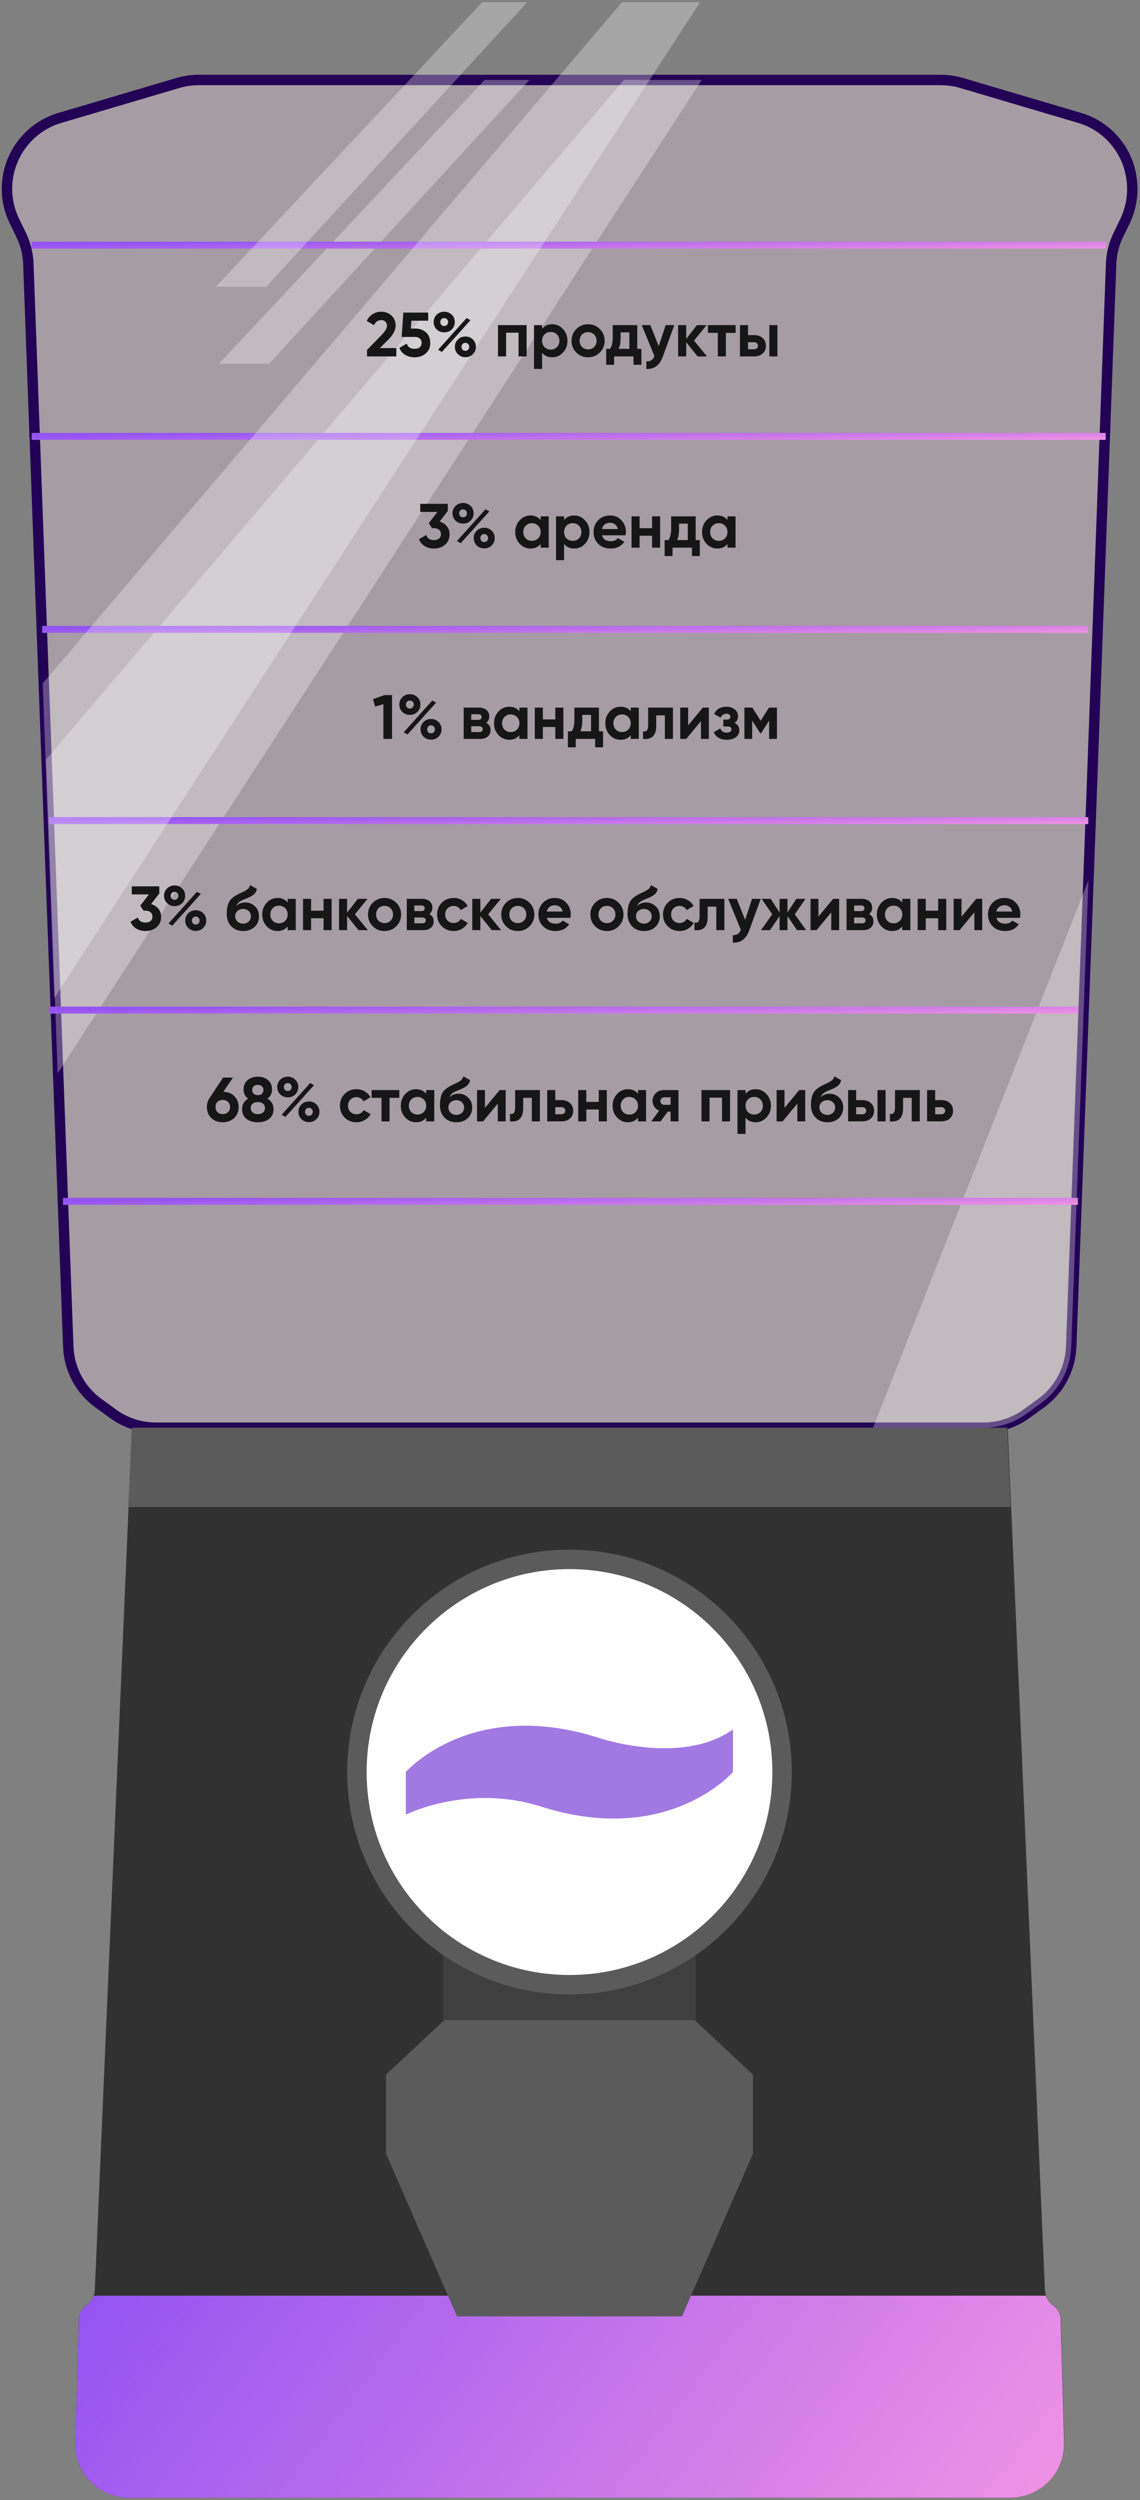
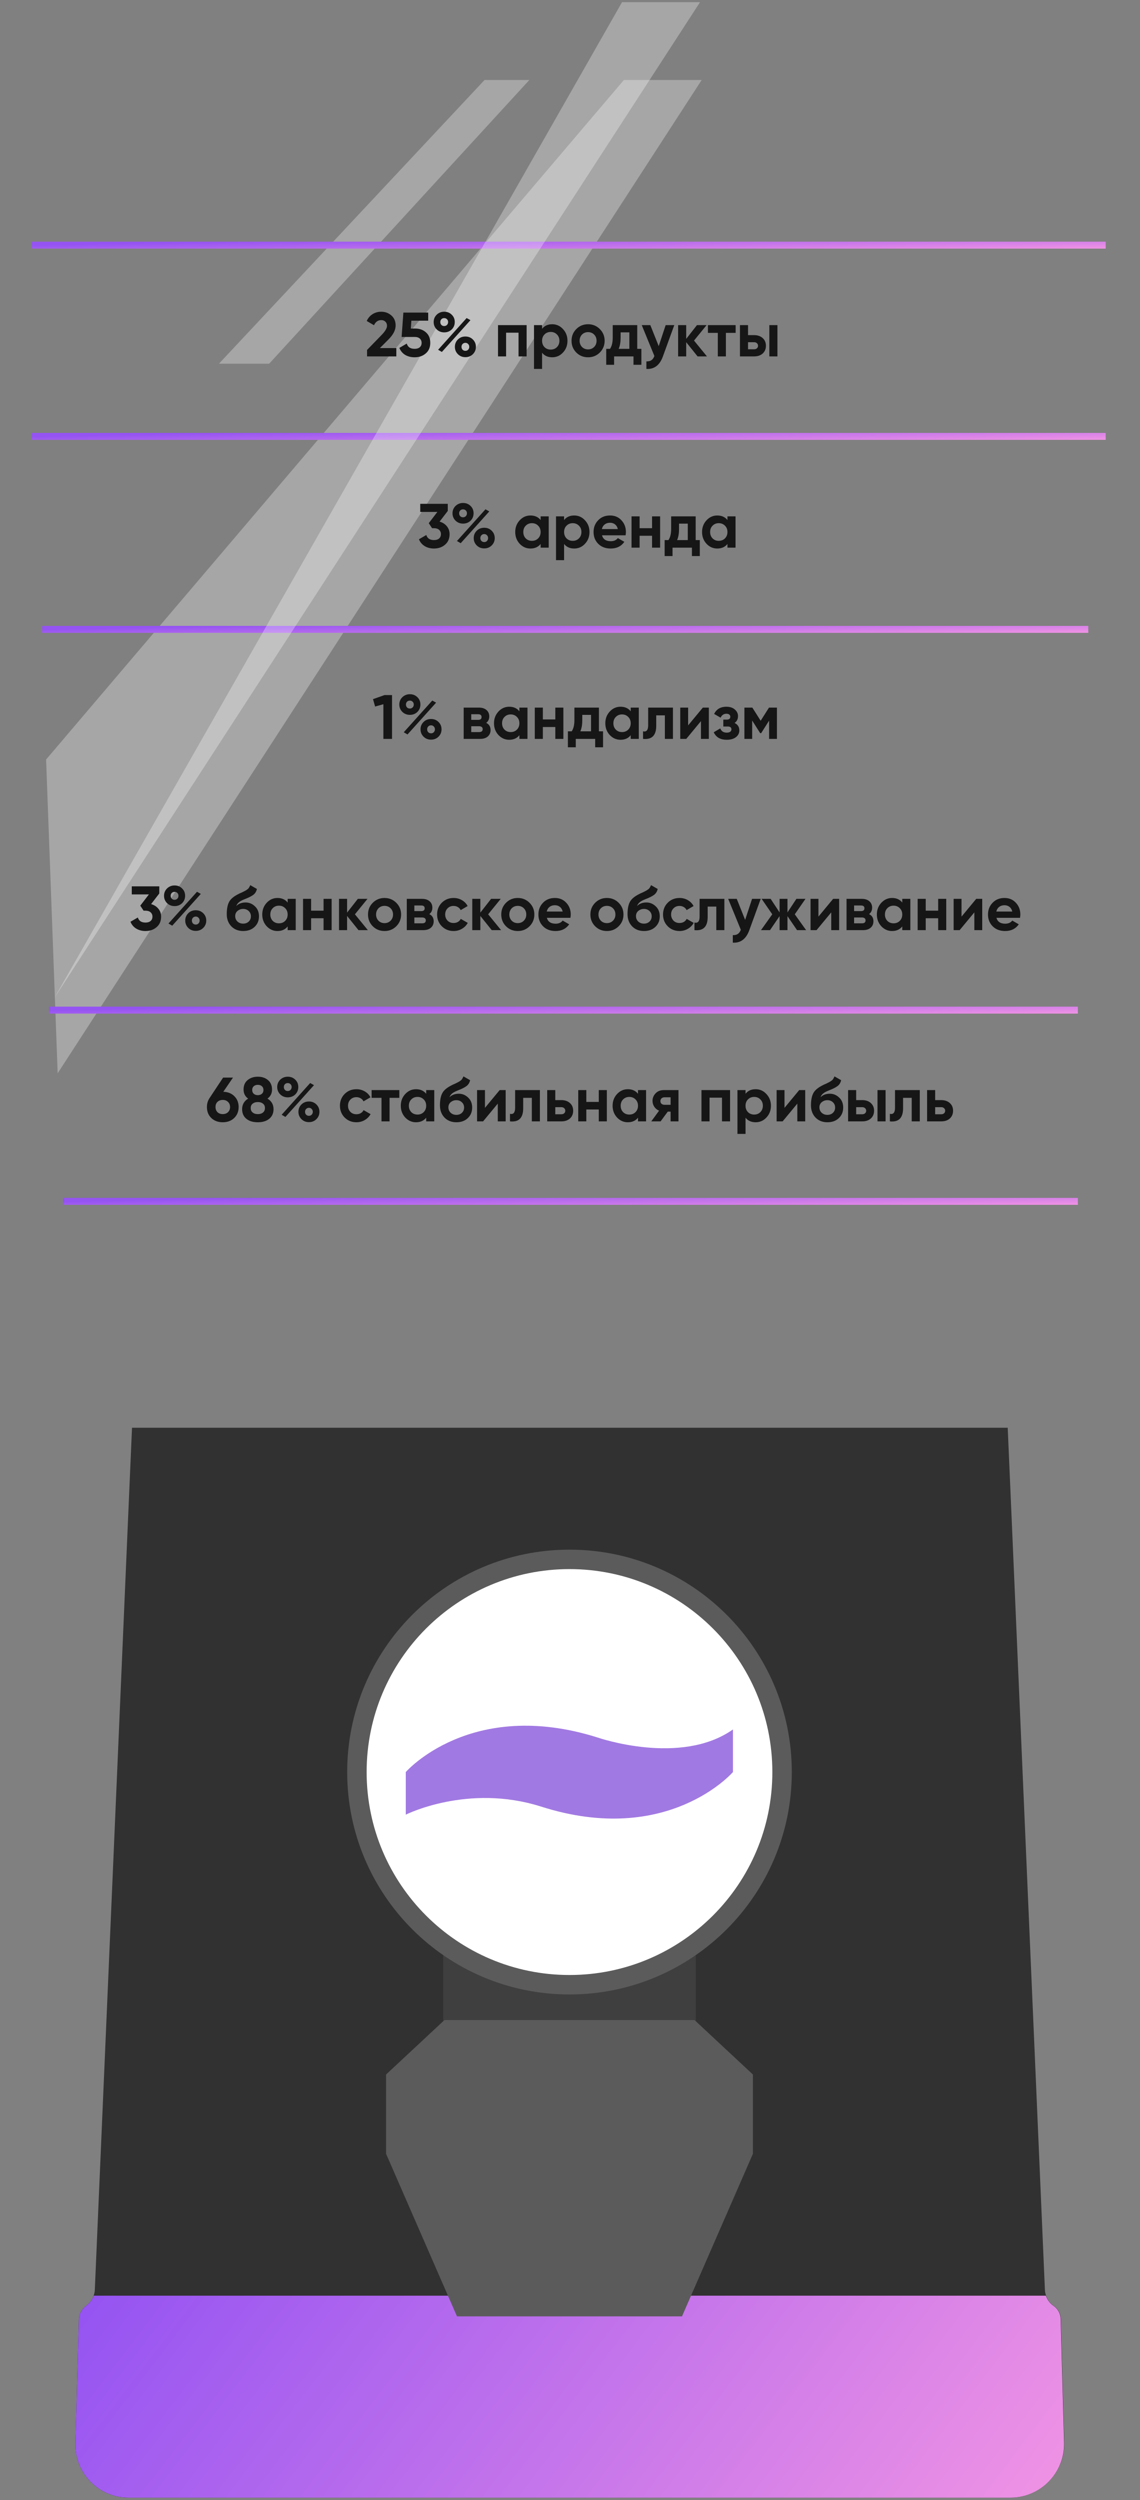
<svg xmlns="http://www.w3.org/2000/svg" width="328" height="719" viewBox="0 0 328 719" fill="none">
  <rect x="0" y="0" width="328" height="719" fill="#808080" stroke="none" />
-   <path d="M323.725 63.517L321.742 67.625C320.467 70.246 319.758 73.15 319.688 76.054L313.171 253.138L308.212 387.154C308 393.671 304.812 399.692 299.571 403.517L295.462 406.492C291.85 409.183 287.387 410.6 282.925 410.6H44.925C40.392 410.6 36 409.183 32.388 406.492L28.279 403.517C23.038 399.692 19.85 393.671 19.637 387.154L16.733 308.742L13.404 218.429L8.162 76.054C8.092 73.15 7.383 70.246 6.108 67.625L4.125 63.517C2.708 60.612 2 57.496 2 54.308C2 52.608 2.212 50.837 2.638 49.138C4.479 41.842 10.004 36.033 17.229 33.908L51.229 23.85C53.212 23.283 55.196 23 57.25 23H270.6C272.654 23 274.708 23.283 276.621 23.85L310.621 33.908C314.233 34.971 317.421 36.954 319.9 39.575C322.379 42.196 324.292 45.454 325.142 49.138C326.346 53.954 325.85 59.054 323.725 63.517Z" fill="#FFDEF9" fill-opacity="0.3" stroke="#230356" stroke-width="3" stroke-miterlimit="10" />
  <path d="M290.717 718.3H36.992C28.35 718.3 21.409 711.217 21.692 702.575L22.684 667.017C22.755 665.529 23.463 664.113 24.667 663.192C25.73 662.413 26.509 661.421 26.934 660.217C27.146 659.65 27.288 659.013 27.288 658.375L36.992 433.408L37.984 410.6H289.938L290.929 433.408L300.634 658.375C300.634 659.013 300.775 659.65 300.988 660.217C301.413 661.421 302.192 662.483 303.254 663.192C304.459 664.042 305.238 665.458 305.238 667.017L306.229 702.575C306.3 711.217 299.359 718.3 290.717 718.3Z" fill="#313131" />
  <path d="M290.717 718.3H36.992C28.35 718.3 21.409 711.217 21.692 702.575L22.684 667.017C22.755 665.529 23.463 664.113 24.667 663.192C25.73 662.413 26.509 661.421 26.934 660.217H300.917C301.342 661.421 302.121 662.483 303.184 663.192C304.388 664.042 305.167 665.458 305.167 667.017L306.159 702.575C306.3 711.217 299.359 718.3 290.717 718.3Z" fill="url(#paint0_linear_312_11)" />
  <path d="M127.517 564.45V594.2H200.192V552.408H127.517V564.45Z" fill="#3F3F3F" />
  <path d="M163.855 573.588C199.18 573.588 227.817 544.951 227.817 509.625C227.817 474.3 199.18 445.663 163.855 445.663C128.529 445.663 99.892 474.3 99.892 509.625C99.892 544.951 128.529 573.588 163.855 573.588Z" fill="#5B5B5B" />
  <path d="M163.854 567.992C196.089 567.992 222.221 541.86 222.221 509.625C222.221 477.39 196.089 451.258 163.854 451.258C131.619 451.258 105.488 477.39 105.488 509.625C105.488 541.86 131.619 567.992 163.854 567.992Z" fill="white" />
-   <path d="M290.788 433.408H36.921L37.913 410.6H289.796L290.788 433.408Z" fill="#5B5B5B" />
  <path d="M199.838 580.954H163.854H127.871L111.083 596.608V619.417L131.483 666.167H163.854H196.225L216.625 619.417V596.608L199.838 580.954Z" fill="#5B5B5B" />
  <path d="M172 499.708C135.45 488.162 116.75 509.625 116.75 509.625V521.879C116.75 521.879 134.6 512.883 155.638 519.542C192.188 531.229 210.888 509.625 210.888 509.625V497.371C195.871 507.996 172 499.708 172 499.708Z" fill="#A179E2" />
  <path opacity="0.3" d="M201.892 23L16.592 308.671L13.263 218.429L179.509 23H201.892Z" fill="white" />
  <path opacity="0.3" d="M152.309 23L77.438 104.6H62.988L139.417 23H152.309Z" fill="white" />
-   <path opacity="0.3" d="M313.171 253.138L308.213 387.154C308 393.671 304.813 399.692 299.571 403.517L295.463 406.492C291.85 409.183 287.388 410.6 282.925 410.6H251.192L313.171 253.138Z" fill="white" />
  <path d="M9.121 70.5H318.121" stroke="url(#paint1_linear_312_11)" stroke-width="2" />
  <path d="M9.121 125.5H318.121" stroke="url(#paint2_linear_312_11)" stroke-width="2" />
  <path d="M12.121 181H313.121" stroke="url(#paint3_linear_312_11)" stroke-width="2" />
-   <path d="M14.121 236H313.121" stroke="url(#paint4_linear_312_11)" stroke-width="2" />
  <path d="M14.121 290.5H310.121" stroke="url(#paint5_linear_312_11)" stroke-width="2" />
  <path d="M18.121 345.5H310.121" stroke="url(#paint6_linear_312_11)" stroke-width="2" />
-   <path opacity="0.3" d="M201.414 0.62L15.63 287.038L12.292 196.56L178.972 0.62H201.414Z" fill="white" />
-   <path opacity="0.3" d="M151.701 0.62L76.635 82.434H62.147L138.776 0.62H151.701Z" fill="white" />
+   <path opacity="0.3" d="M201.414 0.62L15.63 287.038L178.972 0.62H201.414Z" fill="white" />
  <path d="M114.031 102.5H105.607V100.646L109.909 96.218C110.869 95.198 111.349 94.358 111.349 93.698C111.349 93.206 111.193 92.81 110.881 92.51C110.581 92.21 110.191 92.06 109.711 92.06C108.751 92.06 108.049 92.552 107.605 93.536L105.517 92.312C105.901 91.46 106.459 90.806 107.191 90.35C107.935 89.882 108.763 89.648 109.675 89.648C110.815 89.648 111.793 90.008 112.609 90.728C113.425 91.436 113.833 92.396 113.833 93.608C113.833 94.916 113.143 96.26 111.763 97.64L109.297 100.106H114.031V102.5ZM118.199 94.49H119.495C120.719 94.49 121.739 94.856 122.555 95.588C123.383 96.308 123.797 97.316 123.797 98.612C123.797 99.908 123.359 100.922 122.483 101.654C121.631 102.386 120.569 102.752 119.297 102.752C118.265 102.752 117.359 102.524 116.579 102.068C115.811 101.6 115.253 100.928 114.905 100.052L117.029 98.81C117.329 99.818 118.085 100.322 119.297 100.322C119.933 100.322 120.425 100.172 120.773 99.872C121.133 99.56 121.313 99.14 121.313 98.612C121.313 98.096 121.139 97.682 120.791 97.37C120.443 97.058 119.969 96.902 119.369 96.902H115.553L116.057 89.9H123.203V92.222H118.361L118.199 94.49ZM129.977 94.742C129.389 95.306 128.669 95.588 127.817 95.588C126.953 95.588 126.227 95.3 125.639 94.724C125.063 94.148 124.775 93.446 124.775 92.618C124.775 91.79 125.063 91.088 125.639 90.512C126.239 89.936 126.965 89.648 127.817 89.648C128.681 89.648 129.401 89.936 129.977 90.512C130.553 91.064 130.841 91.766 130.841 92.618C130.841 93.458 130.553 94.166 129.977 94.742ZM127.133 101.222L126.053 100.592L134.261 91.466L135.359 92.078L127.133 101.222ZM126.989 93.446C127.205 93.662 127.475 93.77 127.799 93.77C128.123 93.77 128.393 93.662 128.609 93.446C128.825 93.218 128.933 92.942 128.933 92.618C128.933 92.294 128.825 92.024 128.609 91.808C128.393 91.592 128.123 91.484 127.799 91.484C127.475 91.484 127.205 91.592 126.989 91.808C126.785 92.024 126.683 92.294 126.683 92.618C126.683 92.942 126.785 93.218 126.989 93.446ZM136.925 99.746C136.925 100.574 136.637 101.276 136.061 101.852C135.485 102.428 134.765 102.716 133.901 102.716C133.037 102.716 132.317 102.428 131.741 101.852C131.165 101.276 130.877 100.574 130.877 99.746C130.877 98.918 131.165 98.216 131.741 97.64C132.317 97.064 133.037 96.776 133.901 96.776C134.765 96.776 135.485 97.064 136.061 97.64C136.637 98.216 136.925 98.918 136.925 99.746ZM134.693 100.574C134.909 100.346 135.017 100.07 135.017 99.746C135.017 99.422 134.909 99.152 134.693 98.936C134.489 98.708 134.225 98.594 133.901 98.594C133.577 98.594 133.307 98.708 133.091 98.936C132.887 99.152 132.785 99.422 132.785 99.746C132.785 100.07 132.887 100.346 133.091 100.574C133.307 100.79 133.577 100.898 133.901 100.898C134.225 100.898 134.489 100.79 134.693 100.574ZM143.291 93.5H151.517V102.5H149.195V95.678H145.613V102.5H143.291V93.5ZM158.882 93.248C160.094 93.248 161.126 93.71 161.978 94.634C162.842 95.558 163.274 96.68 163.274 98C163.274 99.344 162.842 100.472 161.978 101.384C161.138 102.296 160.106 102.752 158.882 102.752C157.622 102.752 156.65 102.314 155.966 101.438V106.1H153.644V93.5H155.966V94.562C156.65 93.686 157.622 93.248 158.882 93.248ZM156.668 99.836C157.136 100.304 157.73 100.538 158.45 100.538C159.17 100.538 159.764 100.304 160.232 99.836C160.712 99.356 160.952 98.744 160.952 98C160.952 97.256 160.712 96.65 160.232 96.182C159.764 95.702 159.17 95.462 158.45 95.462C157.73 95.462 157.136 95.702 156.668 96.182C156.2 96.65 155.966 97.256 155.966 98C155.966 98.744 156.2 99.356 156.668 99.836ZM172.58 101.384C171.668 102.296 170.54 102.752 169.196 102.752C167.852 102.752 166.724 102.296 165.812 101.384C164.9 100.472 164.444 99.344 164.444 98C164.444 96.668 164.9 95.546 165.812 94.634C166.736 93.71 167.864 93.248 169.196 93.248C170.528 93.248 171.656 93.71 172.58 94.634C173.504 95.558 173.966 96.68 173.966 98C173.966 99.332 173.504 100.46 172.58 101.384ZM167.45 99.782C167.918 100.25 168.5 100.484 169.196 100.484C169.892 100.484 170.474 100.25 170.942 99.782C171.41 99.314 171.644 98.72 171.644 98C171.644 97.28 171.41 96.686 170.942 96.218C170.474 95.75 169.892 95.516 169.196 95.516C168.5 95.516 167.918 95.75 167.45 96.218C166.994 96.698 166.766 97.292 166.766 98C166.766 98.708 166.994 99.302 167.45 99.782ZM183.348 93.5V100.322H184.536V104.912H182.268V102.5H176.688V104.912H174.42V100.322H175.518C176.034 99.554 176.292 98.492 176.292 97.136V93.5H183.348ZM178.002 100.322H181.08V95.588H178.56V97.136C178.56 98.432 178.374 99.494 178.002 100.322ZM189.524 99.548L191.522 93.5H194.006L190.73 102.5C189.818 105.032 188.234 106.232 185.978 106.1V103.94C186.59 103.952 187.07 103.838 187.418 103.598C187.778 103.358 188.066 102.956 188.282 102.392L184.646 93.5H187.112L189.524 99.548ZM199.683 97.946L203.409 102.5H200.709L197.433 98.414V102.5H195.111V93.5H197.433V97.46L200.529 93.5H203.301L199.683 97.946ZM203.686 93.5H211.66V95.732H208.852V102.5H206.53V95.732H203.686V93.5ZM215.222 96.38H216.968C217.988 96.38 218.81 96.662 219.434 97.226C220.058 97.778 220.37 98.516 220.37 99.44C220.37 100.364 220.058 101.108 219.434 101.672C218.81 102.224 217.988 102.5 216.968 102.5H212.9V93.5H215.222V96.38ZM221.36 102.5V93.5H223.682V102.5H221.36ZM215.222 100.448H216.986C217.31 100.448 217.574 100.358 217.778 100.178C217.994 99.986 218.102 99.74 218.102 99.44C218.102 99.14 217.994 98.894 217.778 98.702C217.574 98.51 217.31 98.414 216.986 98.414H215.222V100.448Z" fill="#161616" />
  <path d="M128.833 146.952L126.475 150.012C127.351 150.264 128.047 150.708 128.563 151.344C129.091 151.98 129.355 152.736 129.355 153.612C129.355 154.908 128.917 155.922 128.041 156.654C127.189 157.386 126.127 157.752 124.855 157.752C123.859 157.752 122.977 157.524 122.209 157.068C121.441 156.6 120.883 155.94 120.535 155.088L122.659 153.864C122.959 154.836 123.691 155.322 124.855 155.322C125.491 155.322 125.983 155.172 126.331 154.872C126.691 154.56 126.871 154.14 126.871 153.612C126.871 153.096 126.691 152.682 126.331 152.37C125.983 152.058 125.491 151.902 124.855 151.902H124.315L123.361 150.462L125.845 147.222H120.913V144.9H128.833V146.952ZM135.397 149.742C134.809 150.306 134.089 150.588 133.237 150.588C132.373 150.588 131.647 150.3 131.059 149.724C130.483 149.148 130.195 148.446 130.195 147.618C130.195 146.79 130.483 146.088 131.059 145.512C131.659 144.936 132.385 144.648 133.237 144.648C134.101 144.648 134.821 144.936 135.397 145.512C135.973 146.064 136.261 146.766 136.261 147.618C136.261 148.458 135.973 149.166 135.397 149.742ZM132.553 156.222L131.473 155.592L139.681 146.466L140.779 147.078L132.553 156.222ZM132.409 148.446C132.625 148.662 132.895 148.77 133.219 148.77C133.543 148.77 133.813 148.662 134.029 148.446C134.245 148.218 134.353 147.942 134.353 147.618C134.353 147.294 134.245 147.024 134.029 146.808C133.813 146.592 133.543 146.484 133.219 146.484C132.895 146.484 132.625 146.592 132.409 146.808C132.205 147.024 132.103 147.294 132.103 147.618C132.103 147.942 132.205 148.218 132.409 148.446ZM142.345 154.746C142.345 155.574 142.057 156.276 141.481 156.852C140.905 157.428 140.185 157.716 139.321 157.716C138.457 157.716 137.737 157.428 137.161 156.852C136.585 156.276 136.297 155.574 136.297 154.746C136.297 153.918 136.585 153.216 137.161 152.64C137.737 152.064 138.457 151.776 139.321 151.776C140.185 151.776 140.905 152.064 141.481 152.64C142.057 153.216 142.345 153.918 142.345 154.746ZM140.113 155.574C140.329 155.346 140.437 155.07 140.437 154.746C140.437 154.422 140.329 154.152 140.113 153.936C139.909 153.708 139.645 153.594 139.321 153.594C138.997 153.594 138.727 153.708 138.511 153.936C138.307 154.152 138.205 154.422 138.205 154.746C138.205 155.07 138.307 155.346 138.511 155.574C138.727 155.79 138.997 155.898 139.321 155.898C139.645 155.898 139.909 155.79 140.113 155.574ZM155.55 149.562V148.5H157.872V157.5H155.55V156.438C154.854 157.314 153.876 157.752 152.616 157.752C151.416 157.752 150.384 157.296 149.52 156.384C148.668 155.46 148.242 154.332 148.242 153C148.242 151.68 148.668 150.558 149.52 149.634C150.384 148.71 151.416 148.248 152.616 148.248C153.876 148.248 154.854 148.686 155.55 149.562ZM151.266 154.836C151.734 155.304 152.328 155.538 153.048 155.538C153.768 155.538 154.362 155.304 154.83 154.836C155.31 154.356 155.55 153.744 155.55 153C155.55 152.256 155.31 151.65 154.83 151.182C154.362 150.702 153.768 150.462 153.048 150.462C152.328 150.462 151.734 150.702 151.266 151.182C150.798 151.65 150.564 152.256 150.564 153C150.564 153.744 150.798 154.356 151.266 154.836ZM165.216 148.248C166.428 148.248 167.46 148.71 168.312 149.634C169.176 150.558 169.608 151.68 169.608 153C169.608 154.344 169.176 155.472 168.312 156.384C167.472 157.296 166.44 157.752 165.216 157.752C163.956 157.752 162.984 157.314 162.3 156.438V161.1H159.978V148.5H162.3V149.562C162.984 148.686 163.956 148.248 165.216 148.248ZM163.002 154.836C163.47 155.304 164.064 155.538 164.784 155.538C165.504 155.538 166.098 155.304 166.566 154.836C167.046 154.356 167.286 153.744 167.286 153C167.286 152.256 167.046 151.65 166.566 151.182C166.098 150.702 165.504 150.462 164.784 150.462C164.064 150.462 163.47 150.702 163.002 151.182C162.534 151.65 162.3 152.256 162.3 153C162.3 153.744 162.534 154.356 163.002 154.836ZM179.994 153.954H173.208C173.508 155.082 174.354 155.646 175.746 155.646C176.634 155.646 177.306 155.346 177.762 154.746L179.634 155.826C178.746 157.11 177.438 157.752 175.71 157.752C174.222 157.752 173.028 157.302 172.128 156.402C171.228 155.502 170.778 154.368 170.778 153C170.778 151.656 171.222 150.528 172.11 149.616C172.986 148.704 174.126 148.248 175.53 148.248C176.862 148.248 177.948 148.704 178.788 149.616C179.652 150.528 180.084 151.656 180.084 153C180.084 153.252 180.054 153.57 179.994 153.954ZM173.172 152.154H177.762C177.63 151.566 177.36 151.116 176.952 150.804C176.556 150.492 176.082 150.336 175.53 150.336C174.906 150.336 174.39 150.498 173.982 150.822C173.574 151.134 173.304 151.578 173.172 152.154ZM187.609 151.902V148.5H189.931V157.5H187.609V154.08H184.027V157.5H181.705V148.5H184.027V151.902H187.609ZM200.158 148.5V155.322H201.346V159.912H199.078V157.5H193.498V159.912H191.23V155.322H192.328C192.844 154.554 193.102 153.492 193.102 152.136V148.5H200.158ZM194.812 155.322H197.89V150.588H195.37V152.136C195.37 153.432 195.184 154.494 194.812 155.322ZM209.304 149.562V148.5H211.626V157.5H209.304V156.438C208.608 157.314 207.63 157.752 206.37 157.752C205.17 157.752 204.138 157.296 203.274 156.384C202.422 155.46 201.996 154.332 201.996 153C201.996 151.68 202.422 150.558 203.274 149.634C204.138 148.71 205.17 148.248 206.37 148.248C207.63 148.248 208.608 148.686 209.304 149.562ZM205.02 154.836C205.488 155.304 206.082 155.538 206.802 155.538C207.522 155.538 208.116 155.304 208.584 154.836C209.064 154.356 209.304 153.744 209.304 153C209.304 152.256 209.064 151.65 208.584 151.182C208.116 150.702 207.522 150.462 206.802 150.462C206.082 150.462 205.488 150.702 205.02 151.182C204.552 151.65 204.318 152.256 204.318 153C204.318 153.744 204.552 154.356 205.02 154.836Z" fill="#161616" />
  <path d="M107.319 201.07L110.631 199.9H112.791V212.5H110.307V202.528L107.931 203.194L107.319 201.07ZM120.094 204.742C119.506 205.306 118.786 205.588 117.934 205.588C117.07 205.588 116.344 205.3 115.756 204.724C115.18 204.148 114.892 203.446 114.892 202.618C114.892 201.79 115.18 201.088 115.756 200.512C116.356 199.936 117.082 199.648 117.934 199.648C118.798 199.648 119.518 199.936 120.094 200.512C120.67 201.064 120.958 201.766 120.958 202.618C120.958 203.458 120.67 204.166 120.094 204.742ZM117.25 211.222L116.17 210.592L124.378 201.466L125.476 202.078L117.25 211.222ZM117.106 203.446C117.322 203.662 117.592 203.77 117.916 203.77C118.24 203.77 118.51 203.662 118.726 203.446C118.942 203.218 119.05 202.942 119.05 202.618C119.05 202.294 118.942 202.024 118.726 201.808C118.51 201.592 118.24 201.484 117.916 201.484C117.592 201.484 117.322 201.592 117.106 201.808C116.902 202.024 116.8 202.294 116.8 202.618C116.8 202.942 116.902 203.218 117.106 203.446ZM127.042 209.746C127.042 210.574 126.754 211.276 126.178 211.852C125.602 212.428 124.882 212.716 124.018 212.716C123.154 212.716 122.434 212.428 121.858 211.852C121.282 211.276 120.994 210.574 120.994 209.746C120.994 208.918 121.282 208.216 121.858 207.64C122.434 207.064 123.154 206.776 124.018 206.776C124.882 206.776 125.602 207.064 126.178 207.64C126.754 208.216 127.042 208.918 127.042 209.746ZM124.81 210.574C125.026 210.346 125.134 210.07 125.134 209.746C125.134 209.422 125.026 209.152 124.81 208.936C124.606 208.708 124.342 208.594 124.018 208.594C123.694 208.594 123.424 208.708 123.208 208.936C123.004 209.152 122.902 209.422 122.902 209.746C122.902 210.07 123.004 210.346 123.208 210.574C123.424 210.79 123.694 210.898 124.018 210.898C124.342 210.898 124.606 210.79 124.81 210.574ZM139.888 207.892C140.728 208.3 141.148 208.984 141.148 209.944C141.148 210.712 140.884 211.33 140.356 211.798C139.828 212.266 139.09 212.5 138.142 212.5H133.408V203.5H137.782C138.718 203.5 139.45 203.734 139.978 204.202C140.506 204.658 140.77 205.27 140.77 206.038C140.77 206.83 140.476 207.448 139.888 207.892ZM137.566 205.408H135.586V207.028H137.566C138.226 207.028 138.556 206.758 138.556 206.218C138.556 205.678 138.226 205.408 137.566 205.408ZM135.586 210.538H137.872C138.544 210.538 138.88 210.25 138.88 209.674C138.88 209.422 138.79 209.224 138.61 209.08C138.43 208.936 138.184 208.864 137.872 208.864H135.586V210.538ZM149.441 204.562V203.5H151.763V212.5H149.441V211.438C148.745 212.314 147.767 212.752 146.507 212.752C145.307 212.752 144.275 212.296 143.411 211.384C142.559 210.46 142.133 209.332 142.133 208C142.133 206.68 142.559 205.558 143.411 204.634C144.275 203.71 145.307 203.248 146.507 203.248C147.767 203.248 148.745 203.686 149.441 204.562ZM145.157 209.836C145.625 210.304 146.219 210.538 146.939 210.538C147.659 210.538 148.253 210.304 148.721 209.836C149.201 209.356 149.441 208.744 149.441 208C149.441 207.256 149.201 206.65 148.721 206.182C148.253 205.702 147.659 205.462 146.939 205.462C146.219 205.462 145.625 205.702 145.157 206.182C144.689 206.65 144.455 207.256 144.455 208C144.455 208.744 144.689 209.356 145.157 209.836ZM159.773 206.902V203.5H162.095V212.5H159.773V209.08H156.191V212.5H153.869V203.5H156.191V206.902H159.773ZM172.322 203.5V210.322H173.51V214.912H171.242V212.5H165.662V214.912H163.394V210.322H164.492C165.008 209.554 165.266 208.492 165.266 207.136V203.5H172.322ZM166.976 210.322H170.054V205.588H167.534V207.136C167.534 208.432 167.348 209.494 166.976 210.322ZM181.468 204.562V203.5H183.79V212.5H181.468V211.438C180.772 212.314 179.794 212.752 178.534 212.752C177.334 212.752 176.302 212.296 175.438 211.384C174.586 210.46 174.16 209.332 174.16 208C174.16 206.68 174.586 205.558 175.438 204.634C176.302 203.71 177.334 203.248 178.534 203.248C179.794 203.248 180.772 203.686 181.468 204.562ZM177.184 209.836C177.652 210.304 178.246 210.538 178.966 210.538C179.686 210.538 180.28 210.304 180.748 209.836C181.228 209.356 181.468 208.744 181.468 208C181.468 207.256 181.228 206.65 180.748 206.182C180.28 205.702 179.686 205.462 178.966 205.462C178.246 205.462 177.652 205.702 177.184 206.182C176.716 206.65 176.482 207.256 176.482 208C176.482 208.744 176.716 209.356 177.184 209.836ZM186.49 203.5H193.618V212.5H191.296V205.732H188.812V208.738C188.812 211.51 187.546 212.764 185.014 212.5V210.322C185.494 210.442 185.86 210.358 186.112 210.07C186.364 209.782 186.49 209.296 186.49 208.612V203.5ZM197.99 208.612L202.22 203.5H203.948V212.5H201.68V207.388L197.45 212.5H195.722V203.5H197.99V208.612ZM211.35 207.91C212.262 208.354 212.718 209.068 212.718 210.052C212.718 210.844 212.394 211.492 211.746 211.996C211.098 212.5 210.21 212.752 209.082 212.752C207.258 212.752 206.016 212.032 205.356 210.592L207.246 209.476C207.534 210.292 208.152 210.7 209.1 210.7C209.532 210.7 209.862 210.616 210.09 210.448C210.33 210.28 210.45 210.052 210.45 209.764C210.45 209.212 210.096 208.936 209.388 208.936H208.11V206.956H209.082C209.778 206.956 210.126 206.68 210.126 206.128C210.126 205.864 210.024 205.654 209.82 205.498C209.616 205.342 209.346 205.264 209.01 205.264C208.242 205.264 207.684 205.642 207.336 206.398L205.464 205.318C206.148 203.938 207.318 203.248 208.974 203.248C210.006 203.248 210.822 203.512 211.422 204.04C212.034 204.568 212.34 205.198 212.34 205.93C212.34 206.806 212.01 207.466 211.35 207.91ZM221.253 203.5H223.539V212.5H221.289V207.244L219.003 210.844H218.715L216.411 207.208V212.5H214.179V203.5H216.465L218.859 207.28L221.253 203.5Z" fill="#161616" />
  <path d="M45.833 256.952L43.475 260.012C44.351 260.264 45.047 260.708 45.563 261.344C46.091 261.98 46.355 262.736 46.355 263.612C46.355 264.908 45.917 265.922 45.041 266.654C44.189 267.386 43.127 267.752 41.855 267.752C40.859 267.752 39.977 267.524 39.209 267.068C38.441 266.6 37.883 265.94 37.535 265.088L39.659 263.864C39.959 264.836 40.691 265.322 41.855 265.322C42.491 265.322 42.983 265.172 43.331 264.872C43.691 264.56 43.871 264.14 43.871 263.612C43.871 263.096 43.691 262.682 43.331 262.37C42.983 262.058 42.491 261.902 41.855 261.902H41.315L40.361 260.462L42.845 257.222H37.913V254.9H45.833V256.952ZM52.397 259.742C51.809 260.306 51.089 260.588 50.237 260.588C49.373 260.588 48.647 260.3 48.059 259.724C47.483 259.148 47.195 258.446 47.195 257.618C47.195 256.79 47.483 256.088 48.059 255.512C48.659 254.936 49.385 254.648 50.237 254.648C51.101 254.648 51.821 254.936 52.397 255.512C52.973 256.064 53.261 256.766 53.261 257.618C53.261 258.458 52.973 259.166 52.397 259.742ZM49.553 266.222L48.473 265.592L56.681 256.466L57.779 257.078L49.553 266.222ZM49.409 258.446C49.625 258.662 49.895 258.77 50.219 258.77C50.543 258.77 50.813 258.662 51.029 258.446C51.245 258.218 51.353 257.942 51.353 257.618C51.353 257.294 51.245 257.024 51.029 256.808C50.813 256.592 50.543 256.484 50.219 256.484C49.895 256.484 49.625 256.592 49.409 256.808C49.205 257.024 49.103 257.294 49.103 257.618C49.103 257.942 49.205 258.218 49.409 258.446ZM59.345 264.746C59.345 265.574 59.057 266.276 58.481 266.852C57.905 267.428 57.185 267.716 56.321 267.716C55.457 267.716 54.737 267.428 54.161 266.852C53.585 266.276 53.297 265.574 53.297 264.746C53.297 263.918 53.585 263.216 54.161 262.64C54.737 262.064 55.457 261.776 56.321 261.776C57.185 261.776 57.905 262.064 58.481 262.64C59.057 263.216 59.345 263.918 59.345 264.746ZM57.113 265.574C57.329 265.346 57.437 265.07 57.437 264.746C57.437 264.422 57.329 264.152 57.113 263.936C56.909 263.708 56.645 263.594 56.321 263.594C55.997 263.594 55.727 263.708 55.511 263.936C55.307 264.152 55.205 264.422 55.205 264.746C55.205 265.07 55.307 265.346 55.511 265.574C55.727 265.79 55.997 265.898 56.321 265.898C56.645 265.898 56.909 265.79 57.113 265.574ZM69.976 267.752C68.56 267.752 67.414 267.296 66.538 266.384C65.674 265.472 65.242 264.314 65.242 262.91C65.242 261.386 65.47 260.204 65.926 259.364C66.37 258.524 67.288 257.762 68.68 257.078C68.716 257.054 68.782 257.018 68.878 256.97C68.986 256.922 69.094 256.874 69.202 256.826C69.322 256.778 69.436 256.73 69.544 256.682L70.3 256.304C70.48 256.22 70.672 256.112 70.876 255.98C71.176 255.8 71.398 255.614 71.542 255.422C71.686 255.23 71.842 254.942 72.01 254.558L73.918 255.656C73.762 256.388 73.408 256.958 72.856 257.366C72.292 257.774 71.476 258.182 70.408 258.59C69.664 258.878 69.112 259.172 68.752 259.472C68.392 259.772 68.134 260.138 67.978 260.57C68.638 259.886 69.538 259.544 70.678 259.544C71.686 259.544 72.574 259.91 73.342 260.642C74.122 261.362 74.512 262.322 74.512 263.522C74.512 264.758 74.092 265.772 73.252 266.564C72.424 267.356 71.332 267.752 69.976 267.752ZM69.94 261.398C69.34 261.398 68.812 261.584 68.356 261.956C67.9 262.34 67.672 262.838 67.672 263.45C67.672 264.086 67.888 264.608 68.32 265.016C68.764 265.424 69.31 265.628 69.958 265.628C70.618 265.628 71.152 265.43 71.56 265.034C71.98 264.638 72.19 264.134 72.19 263.522C72.19 262.91 71.98 262.406 71.56 262.01C71.14 261.602 70.6 261.398 69.94 261.398ZM82.763 259.562V258.5H85.085V267.5H82.763V266.438C82.067 267.314 81.089 267.752 79.829 267.752C78.629 267.752 77.597 267.296 76.733 266.384C75.881 265.46 75.455 264.332 75.455 263C75.455 261.68 75.881 260.558 76.733 259.634C77.597 258.71 78.629 258.248 79.829 258.248C81.089 258.248 82.067 258.686 82.763 259.562ZM78.479 264.836C78.947 265.304 79.541 265.538 80.261 265.538C80.981 265.538 81.575 265.304 82.043 264.836C82.523 264.356 82.763 263.744 82.763 263C82.763 262.256 82.523 261.65 82.043 261.182C81.575 260.702 80.981 260.462 80.261 260.462C79.541 260.462 78.947 260.702 78.479 261.182C78.011 261.65 77.777 262.256 77.777 263C77.777 263.744 78.011 264.356 78.479 264.836ZM93.095 261.902V258.5H95.417V267.5H93.095V264.08H89.513V267.5H87.191V258.5H89.513V261.902H93.095ZM102.116 262.946L105.842 267.5H103.142L99.866 263.414V267.5H97.544V258.5H99.866V262.46L102.962 258.5H105.734L102.116 262.946ZM114.019 266.384C113.107 267.296 111.979 267.752 110.635 267.752C109.291 267.752 108.163 267.296 107.251 266.384C106.339 265.472 105.883 264.344 105.883 263C105.883 261.668 106.339 260.546 107.251 259.634C108.175 258.71 109.303 258.248 110.635 258.248C111.967 258.248 113.095 258.71 114.019 259.634C114.943 260.558 115.405 261.68 115.405 263C115.405 264.332 114.943 265.46 114.019 266.384ZM108.889 264.782C109.357 265.25 109.939 265.484 110.635 265.484C111.331 265.484 111.913 265.25 112.381 264.782C112.849 264.314 113.083 263.72 113.083 263C113.083 262.28 112.849 261.686 112.381 261.218C111.913 260.75 111.331 260.516 110.635 260.516C109.939 260.516 109.357 260.75 108.889 261.218C108.433 261.698 108.205 262.292 108.205 263C108.205 263.708 108.433 264.302 108.889 264.782ZM123.519 262.892C124.359 263.3 124.779 263.984 124.779 264.944C124.779 265.712 124.515 266.33 123.987 266.798C123.459 267.266 122.721 267.5 121.773 267.5H117.039V258.5H121.413C122.349 258.5 123.081 258.734 123.609 259.202C124.137 259.658 124.401 260.27 124.401 261.038C124.401 261.83 124.107 262.448 123.519 262.892ZM121.197 260.408H119.217V262.028H121.197C121.857 262.028 122.187 261.758 122.187 261.218C122.187 260.678 121.857 260.408 121.197 260.408ZM119.217 265.538H121.503C122.175 265.538 122.511 265.25 122.511 264.674C122.511 264.422 122.421 264.224 122.241 264.08C122.061 263.936 121.815 263.864 121.503 263.864H119.217V265.538ZM130.516 267.752C129.16 267.752 128.026 267.296 127.114 266.384C126.214 265.472 125.764 264.344 125.764 263C125.764 261.656 126.214 260.528 127.114 259.616C128.026 258.704 129.16 258.248 130.516 258.248C131.392 258.248 132.19 258.458 132.91 258.878C133.63 259.298 134.176 259.862 134.548 260.57L132.55 261.74C132.37 261.368 132.094 261.074 131.722 260.858C131.362 260.642 130.954 260.534 130.498 260.534C129.802 260.534 129.226 260.768 128.77 261.236C128.314 261.692 128.086 262.28 128.086 263C128.086 263.696 128.314 264.284 128.77 264.764C129.226 265.22 129.802 265.448 130.498 265.448C130.966 265.448 131.38 265.346 131.74 265.142C132.112 264.926 132.388 264.632 132.568 264.26L134.584 265.412C134.188 266.132 133.624 266.702 132.892 267.122C132.172 267.542 131.38 267.752 130.516 267.752ZM140.454 262.946L144.18 267.5H141.48L138.204 263.414V267.5H135.882V258.5H138.204V262.46L141.3 258.5H144.072L140.454 262.946ZM152.357 266.384C151.445 267.296 150.317 267.752 148.973 267.752C147.629 267.752 146.501 267.296 145.589 266.384C144.677 265.472 144.221 264.344 144.221 263C144.221 261.668 144.677 260.546 145.589 259.634C146.513 258.71 147.641 258.248 148.973 258.248C150.305 258.248 151.433 258.71 152.357 259.634C153.281 260.558 153.743 261.68 153.743 263C153.743 264.332 153.281 265.46 152.357 266.384ZM147.227 264.782C147.695 265.25 148.277 265.484 148.973 265.484C149.669 265.484 150.251 265.25 150.719 264.782C151.187 264.314 151.421 263.72 151.421 263C151.421 262.28 151.187 261.686 150.719 261.218C150.251 260.75 149.669 260.516 148.973 260.516C148.277 260.516 147.695 260.75 147.227 261.218C146.771 261.698 146.543 262.292 146.543 263C146.543 263.708 146.771 264.302 147.227 264.782ZM164.124 263.954H157.338C157.638 265.082 158.484 265.646 159.876 265.646C160.764 265.646 161.436 265.346 161.892 264.746L163.764 265.826C162.876 267.11 161.568 267.752 159.84 267.752C158.352 267.752 157.158 267.302 156.258 266.402C155.358 265.502 154.908 264.368 154.908 263C154.908 261.656 155.352 260.528 156.24 259.616C157.116 258.704 158.256 258.248 159.66 258.248C160.992 258.248 162.078 258.704 162.918 259.616C163.782 260.528 164.214 261.656 164.214 263C164.214 263.252 164.184 263.57 164.124 263.954ZM157.302 262.154H161.892C161.76 261.566 161.49 261.116 161.082 260.804C160.686 260.492 160.212 260.336 159.66 260.336C159.036 260.336 158.52 260.498 158.112 260.822C157.704 261.134 157.434 261.578 157.302 262.154ZM178.003 266.384C177.091 267.296 175.963 267.752 174.619 267.752C173.275 267.752 172.147 267.296 171.235 266.384C170.323 265.472 169.867 264.344 169.867 263C169.867 261.668 170.323 260.546 171.235 259.634C172.159 258.71 173.287 258.248 174.619 258.248C175.951 258.248 177.079 258.71 178.003 259.634C178.927 260.558 179.389 261.68 179.389 263C179.389 264.332 178.927 265.46 178.003 266.384ZM172.873 264.782C173.341 265.25 173.923 265.484 174.619 265.484C175.315 265.484 175.897 265.25 176.365 264.782C176.833 264.314 177.067 263.72 177.067 263C177.067 262.28 176.833 261.686 176.365 261.218C175.897 260.75 175.315 260.516 174.619 260.516C173.923 260.516 173.341 260.75 172.873 261.218C172.417 261.698 172.189 262.292 172.189 263C172.189 263.708 172.417 264.302 172.873 264.782ZM185.289 267.752C183.873 267.752 182.727 267.296 181.851 266.384C180.987 265.472 180.555 264.314 180.555 262.91C180.555 261.386 180.783 260.204 181.239 259.364C181.683 258.524 182.601 257.762 183.993 257.078C184.029 257.054 184.095 257.018 184.191 256.97C184.299 256.922 184.407 256.874 184.515 256.826C184.635 256.778 184.749 256.73 184.857 256.682L185.613 256.304C185.793 256.22 185.985 256.112 186.189 255.98C186.489 255.8 186.711 255.614 186.855 255.422C186.999 255.23 187.155 254.942 187.323 254.558L189.231 255.656C189.075 256.388 188.721 256.958 188.169 257.366C187.605 257.774 186.789 258.182 185.721 258.59C184.977 258.878 184.425 259.172 184.065 259.472C183.705 259.772 183.447 260.138 183.291 260.57C183.951 259.886 184.851 259.544 185.991 259.544C186.999 259.544 187.887 259.91 188.655 260.642C189.435 261.362 189.825 262.322 189.825 263.522C189.825 264.758 189.405 265.772 188.565 266.564C187.737 267.356 186.645 267.752 185.289 267.752ZM185.253 261.398C184.653 261.398 184.125 261.584 183.669 261.956C183.213 262.34 182.985 262.838 182.985 263.45C182.985 264.086 183.201 264.608 183.633 265.016C184.077 265.424 184.623 265.628 185.271 265.628C185.931 265.628 186.465 265.43 186.873 265.034C187.293 264.638 187.503 264.134 187.503 263.522C187.503 262.91 187.293 262.406 186.873 262.01C186.453 261.602 185.913 261.398 185.253 261.398ZM195.52 267.752C194.164 267.752 193.03 267.296 192.118 266.384C191.218 265.472 190.768 264.344 190.768 263C190.768 261.656 191.218 260.528 192.118 259.616C193.03 258.704 194.164 258.248 195.52 258.248C196.396 258.248 197.194 258.458 197.914 258.878C198.634 259.298 199.18 259.862 199.552 260.57L197.554 261.74C197.374 261.368 197.098 261.074 196.726 260.858C196.366 260.642 195.958 260.534 195.502 260.534C194.806 260.534 194.23 260.768 193.774 261.236C193.318 261.692 193.09 262.28 193.09 263C193.09 263.696 193.318 264.284 193.774 264.764C194.23 265.22 194.806 265.448 195.502 265.448C195.97 265.448 196.384 265.346 196.744 265.142C197.116 264.926 197.392 264.632 197.572 264.26L199.588 265.412C199.192 266.132 198.628 266.702 197.896 267.122C197.176 267.542 196.384 267.752 195.52 267.752ZM201.287 258.5H208.415V267.5H206.093V260.732H203.609V263.738C203.609 266.51 202.343 267.764 199.811 267.5V265.322C200.291 265.442 200.657 265.358 200.909 265.07C201.161 264.782 201.287 264.296 201.287 263.612V258.5ZM214.389 264.548L216.387 258.5H218.871L215.595 267.5C214.683 270.032 213.099 271.232 210.843 271.1V268.94C211.455 268.952 211.935 268.838 212.283 268.598C212.643 268.358 212.931 267.956 213.147 267.392L209.511 258.5H211.977L214.389 264.548ZM228.675 262.946L231.933 267.5H229.323L226.569 263.468V267.5H224.301V263.468L221.547 267.5H218.955L222.195 262.946L219.135 258.5H221.727L224.301 262.406V258.5H226.569V262.406L229.143 258.5H231.753L228.675 262.946ZM235.48 263.612L239.71 258.5H241.438V267.5H239.17V262.388L234.94 267.5H233.212V258.5H235.48V263.612ZM250.046 262.892C250.886 263.3 251.306 263.984 251.306 264.944C251.306 265.712 251.042 266.33 250.514 266.798C249.986 267.266 249.248 267.5 248.3 267.5H243.566V258.5H247.94C248.876 258.5 249.608 258.734 250.136 259.202C250.664 259.658 250.928 260.27 250.928 261.038C250.928 261.83 250.634 262.448 250.046 262.892ZM247.724 260.408H245.744V262.028H247.724C248.384 262.028 248.714 261.758 248.714 261.218C248.714 260.678 248.384 260.408 247.724 260.408ZM245.744 265.538H248.03C248.702 265.538 249.038 265.25 249.038 264.674C249.038 264.422 248.948 264.224 248.768 264.08C248.588 263.936 248.342 263.864 248.03 263.864H245.744V265.538ZM259.599 259.562V258.5H261.921V267.5H259.599V266.438C258.903 267.314 257.925 267.752 256.665 267.752C255.465 267.752 254.433 267.296 253.569 266.384C252.717 265.46 252.291 264.332 252.291 263C252.291 261.68 252.717 260.558 253.569 259.634C254.433 258.71 255.465 258.248 256.665 258.248C257.925 258.248 258.903 258.686 259.599 259.562ZM255.315 264.836C255.783 265.304 256.377 265.538 257.097 265.538C257.817 265.538 258.411 265.304 258.879 264.836C259.359 264.356 259.599 263.744 259.599 263C259.599 262.256 259.359 261.65 258.879 261.182C258.411 260.702 257.817 260.462 257.097 260.462C256.377 260.462 255.783 260.702 255.315 261.182C254.847 261.65 254.613 262.256 254.613 263C254.613 263.744 254.847 264.356 255.315 264.836ZM269.931 261.902V258.5H272.253V267.5H269.931V264.08H266.349V267.5H264.027V258.5H266.349V261.902H269.931ZM276.648 263.612L280.878 258.5H282.606V267.5H280.338V262.388L276.108 267.5H274.38V258.5H276.648V263.612ZM293.482 263.954H286.696C286.996 265.082 287.842 265.646 289.234 265.646C290.122 265.646 290.794 265.346 291.25 264.746L293.122 265.826C292.234 267.11 290.926 267.752 289.198 267.752C287.71 267.752 286.516 267.302 285.616 266.402C284.716 265.502 284.266 264.368 284.266 263C284.266 261.656 284.71 260.528 285.598 259.616C286.474 258.704 287.614 258.248 289.018 258.248C290.35 258.248 291.436 258.704 292.276 259.616C293.14 260.528 293.572 261.656 293.572 263C293.572 263.252 293.542 263.57 293.482 263.954ZM286.66 262.154H291.25C291.118 261.566 290.848 261.116 290.44 260.804C290.044 260.492 289.57 260.336 289.018 260.336C288.394 260.336 287.878 260.498 287.47 260.822C287.062 261.134 286.792 261.578 286.66 262.154Z" fill="#161616" />
  <path d="M67.041 309.9L64.251 313.986C65.559 314.022 66.621 314.448 67.437 315.264C68.253 316.08 68.661 317.112 68.661 318.36C68.661 319.644 68.235 320.7 67.383 321.528C66.531 322.344 65.433 322.752 64.089 322.752C62.745 322.752 61.647 322.344 60.795 321.528C59.955 320.724 59.535 319.668 59.535 318.36C59.535 317.412 59.781 316.566 60.273 315.822L64.197 309.9H67.041ZM66.195 318.36C66.195 317.76 65.997 317.274 65.601 316.902C65.205 316.518 64.701 316.326 64.089 316.326C63.477 316.326 62.973 316.512 62.577 316.884C62.193 317.256 62.001 317.748 62.001 318.36C62.001 318.972 62.193 319.47 62.577 319.854C62.973 320.226 63.477 320.412 64.089 320.412C64.701 320.412 65.205 320.226 65.601 319.854C65.997 319.47 66.195 318.972 66.195 318.36ZM76.954 315.948C78.118 316.644 78.7 317.658 78.7 318.99C78.7 320.154 78.292 321.072 77.476 321.744C76.672 322.416 75.574 322.752 74.182 322.752C72.778 322.752 71.674 322.416 70.87 321.744C70.066 321.072 69.664 320.154 69.664 318.99C69.664 317.67 70.24 316.656 71.392 315.948C70.516 315.324 70.078 314.454 70.078 313.338C70.078 312.174 70.468 311.268 71.248 310.62C72.04 309.972 73.018 309.648 74.182 309.648C75.358 309.648 76.33 309.972 77.098 310.62C77.878 311.268 78.268 312.174 78.268 313.338C78.268 314.454 77.83 315.324 76.954 315.948ZM75.802 313.464C75.802 313.008 75.652 312.648 75.352 312.384C75.052 312.12 74.662 311.988 74.182 311.988C73.702 311.988 73.312 312.12 73.012 312.384C72.712 312.648 72.562 313.008 72.562 313.464C72.562 313.932 72.712 314.298 73.012 314.562C73.312 314.826 73.702 314.958 74.182 314.958C74.662 314.958 75.052 314.826 75.352 314.562C75.652 314.298 75.802 313.932 75.802 313.464ZM75.676 319.944C76.048 319.632 76.234 319.206 76.234 318.666C76.234 318.126 76.048 317.706 75.676 317.406C75.304 317.094 74.806 316.938 74.182 316.938C73.558 316.938 73.06 317.094 72.688 317.406C72.316 317.706 72.13 318.126 72.13 318.666C72.13 319.206 72.316 319.632 72.688 319.944C73.06 320.256 73.558 320.412 74.182 320.412C74.806 320.412 75.304 320.256 75.676 319.944ZM84.961 314.742C84.373 315.306 83.653 315.588 82.801 315.588C81.937 315.588 81.211 315.3 80.623 314.724C80.047 314.148 79.759 313.446 79.759 312.618C79.759 311.79 80.047 311.088 80.623 310.512C81.223 309.936 81.949 309.648 82.801 309.648C83.665 309.648 84.385 309.936 84.961 310.512C85.537 311.064 85.825 311.766 85.825 312.618C85.825 313.458 85.537 314.166 84.961 314.742ZM82.117 321.222L81.037 320.592L89.245 311.466L90.343 312.078L82.117 321.222ZM81.973 313.446C82.189 313.662 82.459 313.77 82.783 313.77C83.107 313.77 83.377 313.662 83.593 313.446C83.809 313.218 83.917 312.942 83.917 312.618C83.917 312.294 83.809 312.024 83.593 311.808C83.377 311.592 83.107 311.484 82.783 311.484C82.459 311.484 82.189 311.592 81.973 311.808C81.769 312.024 81.667 312.294 81.667 312.618C81.667 312.942 81.769 313.218 81.973 313.446ZM91.909 319.746C91.909 320.574 91.621 321.276 91.045 321.852C90.469 322.428 89.749 322.716 88.885 322.716C88.021 322.716 87.301 322.428 86.725 321.852C86.149 321.276 85.861 320.574 85.861 319.746C85.861 318.918 86.149 318.216 86.725 317.64C87.301 317.064 88.021 316.776 88.885 316.776C89.749 316.776 90.469 317.064 91.045 317.64C91.621 318.216 91.909 318.918 91.909 319.746ZM89.677 320.574C89.893 320.346 90.001 320.07 90.001 319.746C90.001 319.422 89.893 319.152 89.677 318.936C89.473 318.708 89.209 318.594 88.885 318.594C88.561 318.594 88.291 318.708 88.075 318.936C87.871 319.152 87.769 319.422 87.769 319.746C87.769 320.07 87.871 320.346 88.075 320.574C88.291 320.79 88.561 320.898 88.885 320.898C89.209 320.898 89.473 320.79 89.677 320.574ZM102.559 322.752C101.203 322.752 100.069 322.296 99.157 321.384C98.257 320.472 97.807 319.344 97.807 318C97.807 316.656 98.257 315.528 99.157 314.616C100.069 313.704 101.203 313.248 102.559 313.248C103.435 313.248 104.233 313.458 104.953 313.878C105.673 314.298 106.219 314.862 106.591 315.57L104.593 316.74C104.413 316.368 104.137 316.074 103.765 315.858C103.405 315.642 102.997 315.534 102.541 315.534C101.845 315.534 101.269 315.768 100.813 316.236C100.357 316.692 100.129 317.28 100.129 318C100.129 318.696 100.357 319.284 100.813 319.764C101.269 320.22 101.845 320.448 102.541 320.448C103.009 320.448 103.423 320.346 103.783 320.142C104.155 319.926 104.431 319.632 104.611 319.26L106.627 320.412C106.231 321.132 105.667 321.702 104.935 322.122C104.215 322.542 103.423 322.752 102.559 322.752ZM106.92 313.5H114.894V315.732H112.086V322.5H109.764V315.732H106.92V313.5ZM122.623 314.562V313.5H124.945V322.5H122.623V321.438C121.927 322.314 120.949 322.752 119.689 322.752C118.489 322.752 117.457 322.296 116.593 321.384C115.741 320.46 115.315 319.332 115.315 318C115.315 316.68 115.741 315.558 116.593 314.634C117.457 313.71 118.489 313.248 119.689 313.248C120.949 313.248 121.927 313.686 122.623 314.562ZM118.339 319.836C118.807 320.304 119.401 320.538 120.121 320.538C120.841 320.538 121.435 320.304 121.903 319.836C122.383 319.356 122.623 318.744 122.623 318C122.623 317.256 122.383 316.65 121.903 316.182C121.435 315.702 120.841 315.462 120.121 315.462C119.401 315.462 118.807 315.702 118.339 316.182C117.871 316.65 117.637 317.256 117.637 318C117.637 318.744 117.871 319.356 118.339 319.836ZM131.316 322.752C129.9 322.752 128.754 322.296 127.878 321.384C127.014 320.472 126.582 319.314 126.582 317.91C126.582 316.386 126.81 315.204 127.266 314.364C127.71 313.524 128.628 312.762 130.02 312.078C130.056 312.054 130.122 312.018 130.218 311.97C130.326 311.922 130.434 311.874 130.542 311.826C130.662 311.778 130.776 311.73 130.884 311.682L131.64 311.304C131.82 311.22 132.012 311.112 132.216 310.98C132.516 310.8 132.738 310.614 132.882 310.422C133.026 310.23 133.182 309.942 133.35 309.558L135.258 310.656C135.102 311.388 134.748 311.958 134.196 312.366C133.632 312.774 132.816 313.182 131.748 313.59C131.004 313.878 130.452 314.172 130.092 314.472C129.732 314.772 129.474 315.138 129.318 315.57C129.978 314.886 130.878 314.544 132.018 314.544C133.026 314.544 133.914 314.91 134.682 315.642C135.462 316.362 135.852 317.322 135.852 318.522C135.852 319.758 135.432 320.772 134.592 321.564C133.764 322.356 132.672 322.752 131.316 322.752ZM131.28 316.398C130.68 316.398 130.152 316.584 129.696 316.956C129.24 317.34 129.012 317.838 129.012 318.45C129.012 319.086 129.228 319.608 129.66 320.016C130.104 320.424 130.65 320.628 131.298 320.628C131.958 320.628 132.492 320.43 132.9 320.034C133.32 319.638 133.53 319.134 133.53 318.522C133.53 317.91 133.32 317.406 132.9 317.01C132.48 316.602 131.94 316.398 131.28 316.398ZM139.531 318.612L143.761 313.5H145.489V322.5H143.221V317.388L138.991 322.5H137.263V313.5H139.531V318.612ZM148.211 313.5H155.339V322.5H153.017V315.732H150.533V318.738C150.533 321.51 149.267 322.764 146.735 322.5V320.322C147.215 320.442 147.581 320.358 147.833 320.07C148.085 319.782 148.211 319.296 148.211 318.612V313.5ZM159.765 316.38H161.511C162.531 316.38 163.353 316.662 163.977 317.226C164.601 317.778 164.913 318.516 164.913 319.44C164.913 320.364 164.601 321.108 163.977 321.672C163.353 322.224 162.531 322.5 161.511 322.5H157.443V313.5H159.765V316.38ZM159.765 320.448H161.529C161.853 320.448 162.117 320.358 162.321 320.178C162.537 319.986 162.645 319.74 162.645 319.44C162.645 319.14 162.537 318.894 162.321 318.702C162.117 318.51 161.853 318.414 161.529 318.414H159.765V320.448ZM172.277 316.902V313.5H174.599V322.5H172.277V319.08H168.695V322.5H166.373V313.5H168.695V316.902H172.277ZM183.566 314.562V313.5H185.888V322.5H183.566V321.438C182.87 322.314 181.892 322.752 180.632 322.752C179.432 322.752 178.4 322.296 177.536 321.384C176.684 320.46 176.258 319.332 176.258 318C176.258 316.68 176.684 315.558 177.536 314.634C178.4 313.71 179.432 313.248 180.632 313.248C181.892 313.248 182.87 313.686 183.566 314.562ZM179.282 319.836C179.75 320.304 180.344 320.538 181.064 320.538C181.784 320.538 182.378 320.304 182.846 319.836C183.326 319.356 183.566 318.744 183.566 318C183.566 317.256 183.326 316.65 182.846 316.182C182.378 315.702 181.784 315.462 181.064 315.462C180.344 315.462 179.75 315.702 179.282 316.182C178.814 316.65 178.58 317.256 178.58 318C178.58 318.744 178.814 319.356 179.282 319.836ZM191 313.5H195.212V322.5H192.944V319.692H192.134L190.064 322.5H187.382L189.632 319.422C189.056 319.182 188.594 318.804 188.246 318.288C187.91 317.772 187.742 317.208 187.742 316.596C187.742 315.768 188.042 315.042 188.642 314.418C189.23 313.806 190.016 313.5 191 313.5ZM192.944 315.57H191.18C190.844 315.57 190.562 315.672 190.334 315.876C190.118 316.08 190.01 316.344 190.01 316.668C190.01 316.992 190.118 317.25 190.334 317.442C190.562 317.634 190.844 317.73 191.18 317.73H192.944V315.57ZM201.828 313.5H210.054V322.5H207.732V315.678H204.15V322.5H201.828V313.5ZM217.419 313.248C218.631 313.248 219.663 313.71 220.515 314.634C221.379 315.558 221.811 316.68 221.811 318C221.811 319.344 221.379 320.472 220.515 321.384C219.675 322.296 218.643 322.752 217.419 322.752C216.159 322.752 215.187 322.314 214.503 321.438V326.1H212.181V313.5H214.503V314.562C215.187 313.686 216.159 313.248 217.419 313.248ZM215.205 319.836C215.673 320.304 216.267 320.538 216.987 320.538C217.707 320.538 218.301 320.304 218.769 319.836C219.249 319.356 219.489 318.744 219.489 318C219.489 317.256 219.249 316.65 218.769 316.182C218.301 315.702 217.707 315.462 216.987 315.462C216.267 315.462 215.673 315.702 215.205 316.182C214.737 316.65 214.503 317.256 214.503 318C214.503 318.744 214.737 319.356 215.205 319.836ZM225.717 318.612L229.947 313.5H231.675V322.5H229.407V317.388L225.177 322.5H223.449V313.5H225.717V318.612ZM238.068 322.752C236.652 322.752 235.506 322.296 234.63 321.384C233.766 320.472 233.334 319.314 233.334 317.91C233.334 316.386 233.562 315.204 234.018 314.364C234.462 313.524 235.38 312.762 236.772 312.078C236.808 312.054 236.874 312.018 236.97 311.97C237.078 311.922 237.186 311.874 237.294 311.826C237.414 311.778 237.528 311.73 237.636 311.682L238.392 311.304C238.572 311.22 238.764 311.112 238.968 310.98C239.268 310.8 239.49 310.614 239.634 310.422C239.778 310.23 239.934 309.942 240.102 309.558L242.01 310.656C241.854 311.388 241.5 311.958 240.948 312.366C240.384 312.774 239.568 313.182 238.5 313.59C237.756 313.878 237.204 314.172 236.844 314.472C236.484 314.772 236.226 315.138 236.07 315.57C236.73 314.886 237.63 314.544 238.77 314.544C239.778 314.544 240.666 314.91 241.434 315.642C242.214 316.362 242.604 317.322 242.604 318.522C242.604 319.758 242.184 320.772 241.344 321.564C240.516 322.356 239.424 322.752 238.068 322.752ZM238.032 316.398C237.432 316.398 236.904 316.584 236.448 316.956C235.992 317.34 235.764 317.838 235.764 318.45C235.764 319.086 235.98 319.608 236.412 320.016C236.856 320.424 237.402 320.628 238.05 320.628C238.71 320.628 239.244 320.43 239.652 320.034C240.072 319.638 240.282 319.134 240.282 318.522C240.282 317.91 240.072 317.406 239.652 317.01C239.232 316.602 238.692 316.398 238.032 316.398ZM246.337 316.38H248.083C249.103 316.38 249.925 316.662 250.549 317.226C251.173 317.778 251.485 318.516 251.485 319.44C251.485 320.364 251.173 321.108 250.549 321.672C249.925 322.224 249.103 322.5 248.083 322.5H244.015V313.5H246.337V316.38ZM252.475 322.5V313.5H254.797V322.5H252.475ZM246.337 320.448H248.101C248.425 320.448 248.689 320.358 248.893 320.178C249.109 319.986 249.217 319.74 249.217 319.44C249.217 319.14 249.109 318.894 248.893 318.702C248.689 318.51 248.425 318.414 248.101 318.414H246.337V320.448ZM257.511 313.5H264.639V322.5H262.317V315.732H259.833V318.738C259.833 321.51 258.567 322.764 256.035 322.5V320.322C256.515 320.442 256.881 320.358 257.133 320.07C257.385 319.782 257.511 319.296 257.511 318.612V313.5ZM269.066 316.38H270.812C271.832 316.38 272.654 316.662 273.278 317.226C273.902 317.778 274.214 318.516 274.214 319.44C274.214 320.364 273.902 321.108 273.278 321.672C272.654 322.224 271.832 322.5 270.812 322.5H266.744V313.5H269.066V316.38ZM269.066 320.448H270.83C271.154 320.448 271.418 320.358 271.622 320.178C271.838 319.986 271.946 319.74 271.946 319.44C271.946 319.14 271.838 318.894 271.622 318.702C271.418 318.51 271.154 318.414 270.83 318.414H269.066V320.448Z" fill="#161616" />
  <defs>
    <linearGradient id="paint0_linear_312_11" x1="21.684" y1="660.217" x2="244.686" y2="830.959" gradientUnits="userSpaceOnUse">
      <stop stop-color="#9453F2" />
      <stop offset="1" stop-color="#F798E3" />
    </linearGradient>
    <linearGradient id="paint1_linear_312_11" x1="9.121" y1="70.5" x2="9.286" y2="78.451" gradientUnits="userSpaceOnUse">
      <stop stop-color="#9453F2" />
      <stop offset="1" stop-color="#F798E3" />
    </linearGradient>
    <linearGradient id="paint2_linear_312_11" x1="9.121" y1="125.5" x2="9.286" y2="133.451" gradientUnits="userSpaceOnUse">
      <stop stop-color="#9453F2" />
      <stop offset="1" stop-color="#F798E3" />
    </linearGradient>
    <linearGradient id="paint3_linear_312_11" x1="12.121" y1="181" x2="12.29" y2="188.95" gradientUnits="userSpaceOnUse">
      <stop stop-color="#9453F2" />
      <stop offset="1" stop-color="#F798E3" />
    </linearGradient>
    <linearGradient id="paint4_linear_312_11" x1="14.121" y1="236" x2="14.291" y2="243.95" gradientUnits="userSpaceOnUse">
      <stop stop-color="#9453F2" />
      <stop offset="1" stop-color="#F798E3" />
    </linearGradient>
    <linearGradient id="paint5_linear_312_11" x1="14.121" y1="290.5" x2="14.293" y2="298.45" gradientUnits="userSpaceOnUse">
      <stop stop-color="#9453F2" />
      <stop offset="1" stop-color="#F798E3" />
    </linearGradient>
    <linearGradient id="paint6_linear_312_11" x1="18.121" y1="345.5" x2="18.295" y2="353.45" gradientUnits="userSpaceOnUse">
      <stop stop-color="#9453F2" />
      <stop offset="1" stop-color="#F798E3" />
    </linearGradient>
  </defs>
</svg>